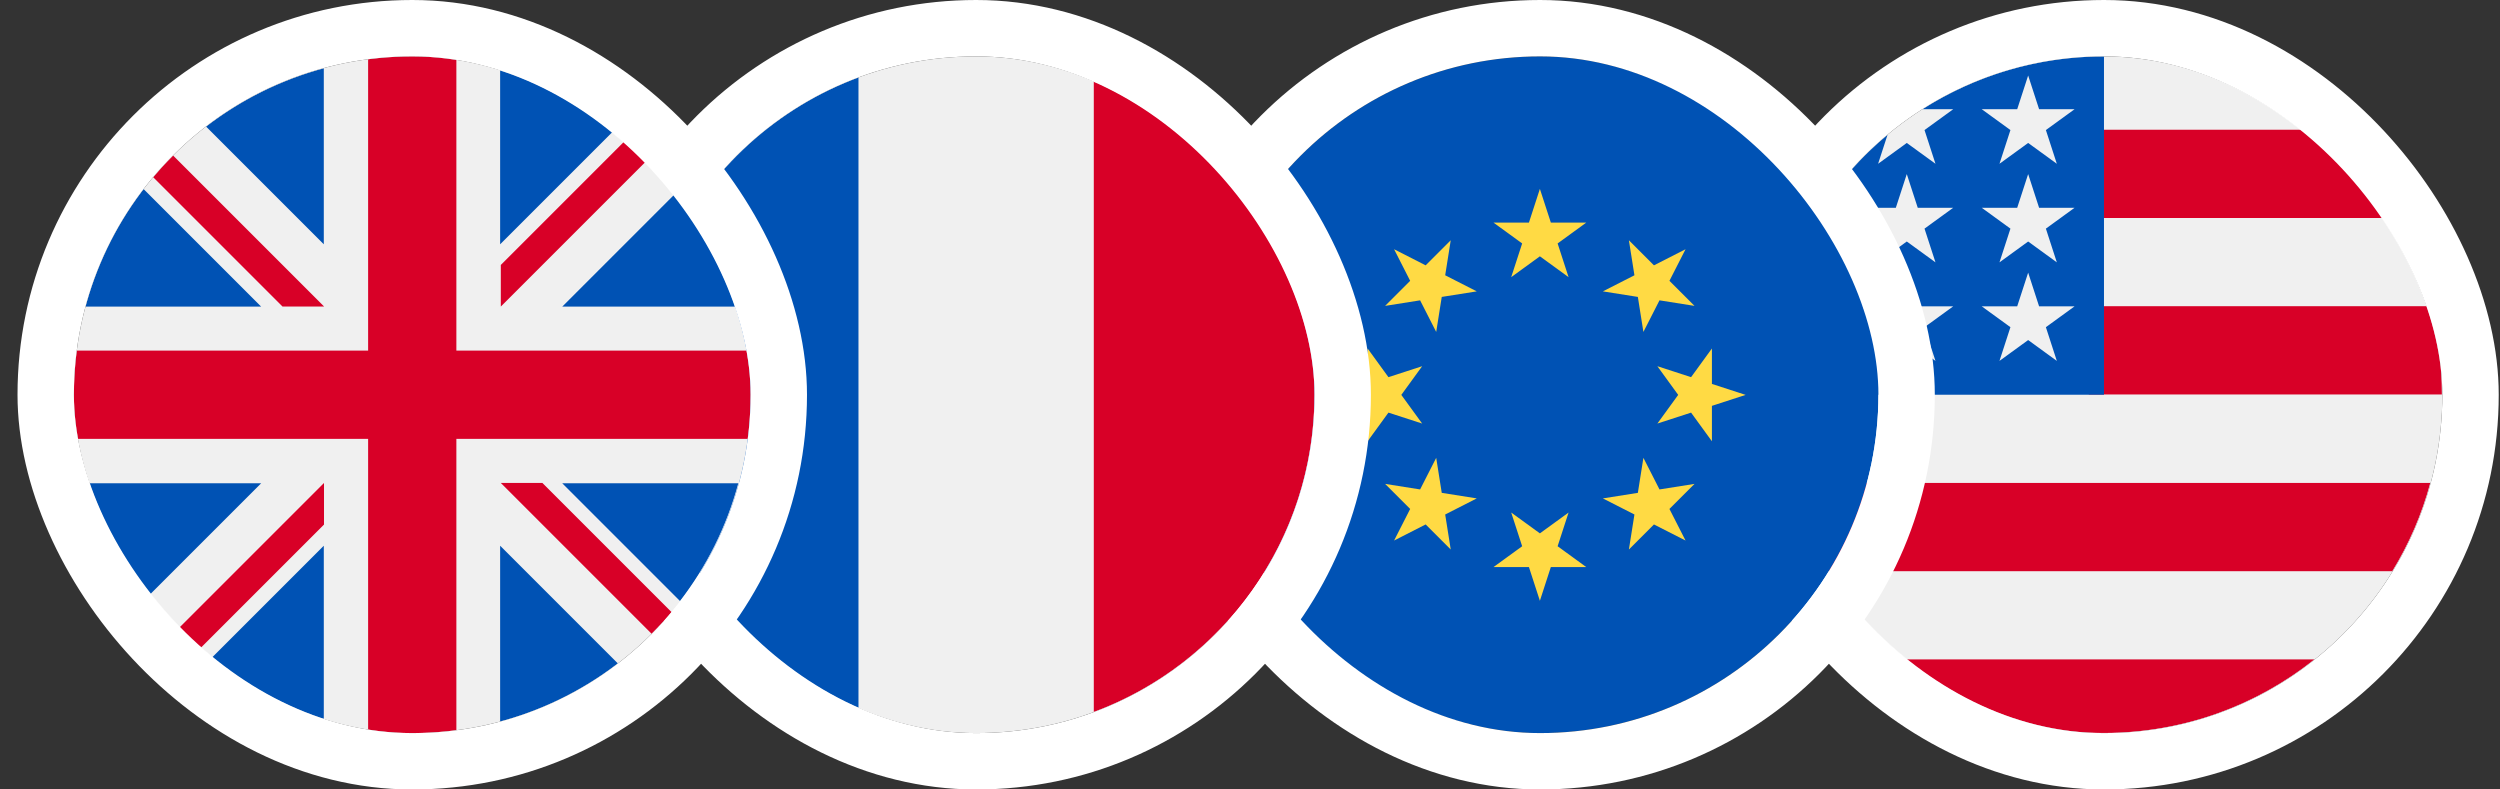
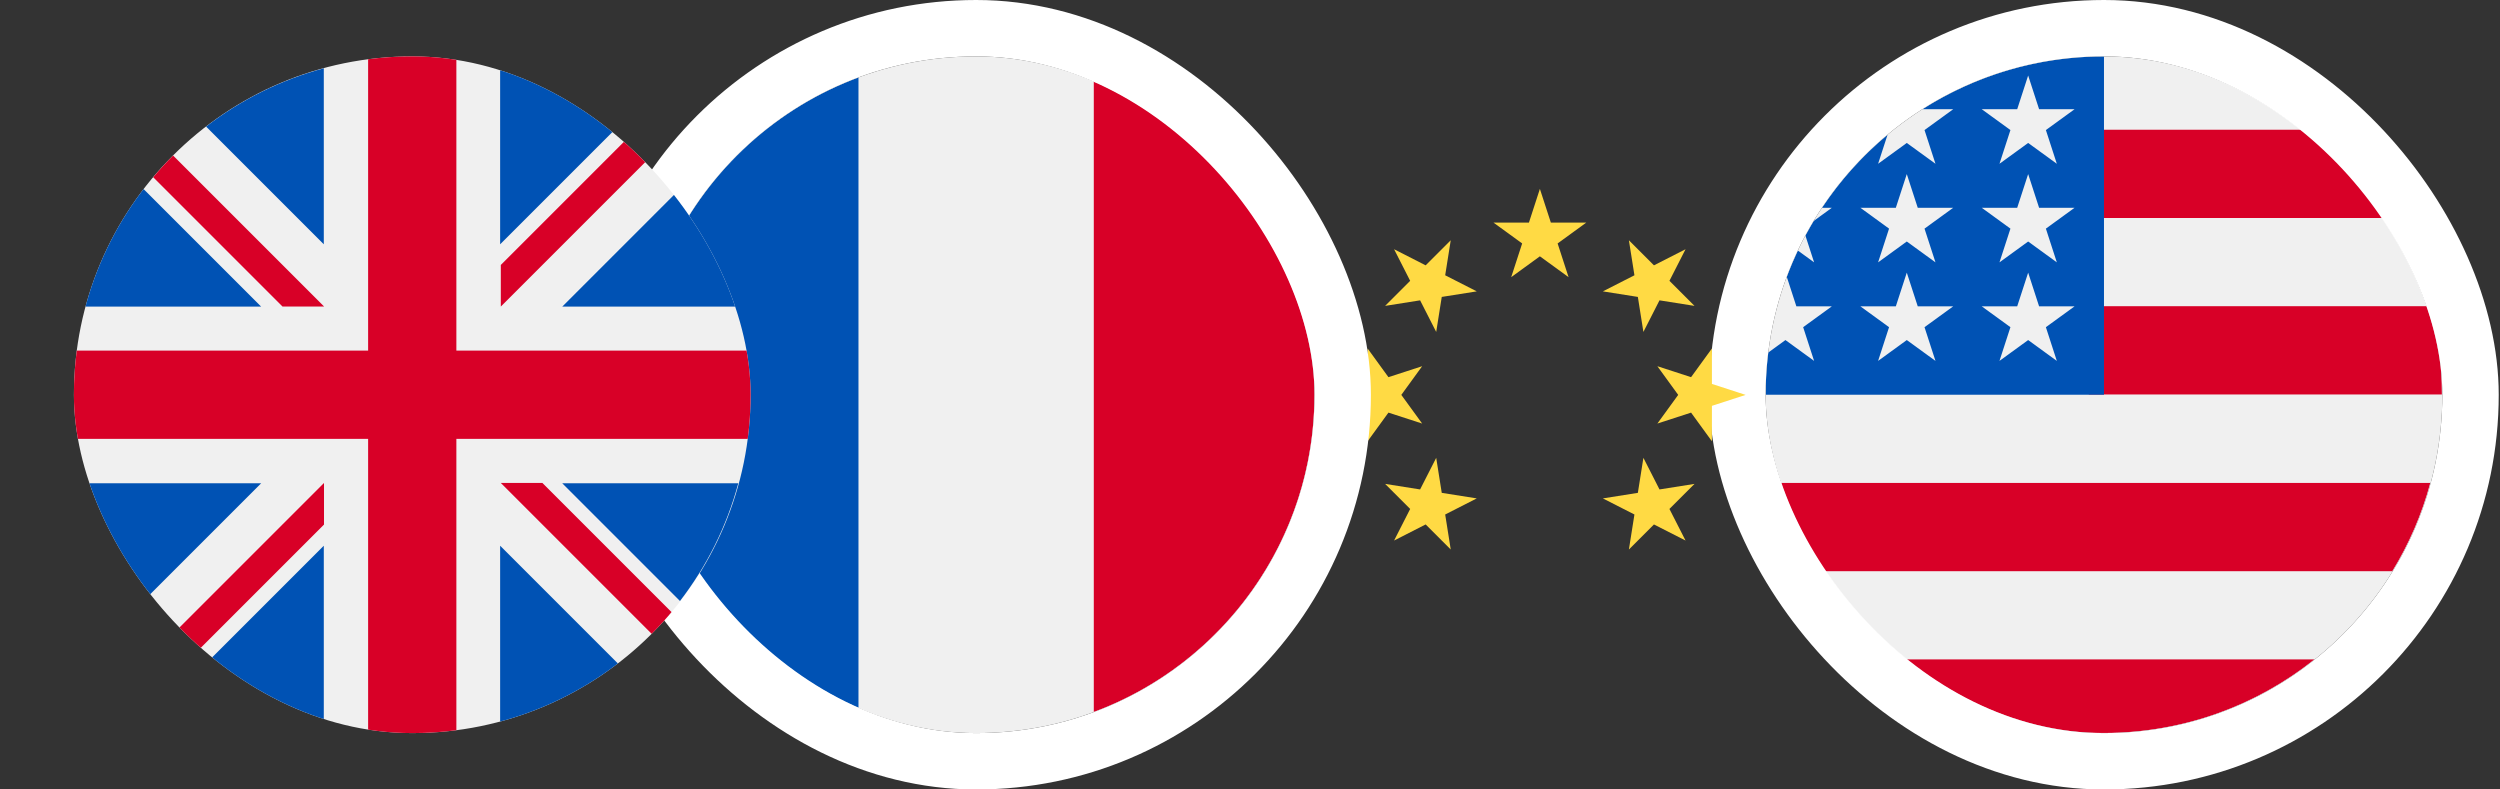
<svg xmlns="http://www.w3.org/2000/svg" width="133" height="42" viewBox="0 0 133 42" fill="none">
  <rect x="0" y="0" width="133" height="42" fill="#333333" stroke="none" />
  <g clip-path="url(#clip0_1236_765)">
    <path d="M111.932 39C121.873 39 129.932 30.941 129.932 21C129.932 11.059 121.873 3 111.932 3C101.991 3 93.932 11.059 93.932 21C93.932 30.941 101.991 39 111.932 39Z" fill="#F0F0F0" />
    <path d="M111.123 20.985H129.906C129.906 19.36 129.689 17.786 129.286 16.289H111.123V20.985Z" fill="#D80027" />
    <path d="M111.123 11.598H127.264C126.162 9.8 124.753 8.211 123.11 6.902H111.123V11.598Z" fill="#D80027" />
    <path d="M111.922 38.993C116.158 38.993 120.051 37.529 123.126 35.08H100.717C103.792 37.529 107.685 38.993 111.922 38.993Z" fill="#D80027" />
    <path d="M96.551 30.389H127.267C128.152 28.946 128.838 27.368 129.289 25.693H94.529C94.981 27.368 95.666 28.946 96.551 30.389Z" fill="#D80027" />
    <path d="M102.27 5.811H103.91L102.384 6.919L102.967 8.713L101.441 7.605L99.915 8.713L100.419 7.164C99.076 8.283 97.898 9.594 96.928 11.054H97.453L96.482 11.76C96.331 12.012 96.186 12.269 96.047 12.529L96.51 13.957L95.645 13.328C95.43 13.784 95.233 14.249 95.056 14.725L95.567 16.298H97.453L95.928 17.406L96.51 19.2L94.985 18.091L94.071 18.756C93.979 19.491 93.932 20.24 93.932 21H111.932C111.932 11.059 111.932 9.887 111.932 3C108.376 3 105.061 4.031 102.27 5.811ZM102.967 19.2L101.441 18.091L99.915 19.2L100.498 17.406L98.973 16.298H100.858L101.441 14.504L102.024 16.298H103.91L102.384 17.406L102.967 19.2ZM102.384 12.163L102.967 13.957L101.441 12.848L99.915 13.957L100.498 12.163L98.973 11.054H100.858L101.441 9.261L102.024 11.054H103.91L102.384 12.163ZM109.423 19.2L107.898 18.091L106.372 19.2L106.955 17.406L105.429 16.298H107.315L107.898 14.504L108.48 16.298H110.366L108.841 17.406L109.423 19.2ZM108.841 12.163L109.423 13.957L107.898 12.848L106.372 13.957L106.955 12.163L105.429 11.054H107.315L107.898 9.261L108.48 11.054H110.366L108.841 12.163ZM108.841 6.919L109.423 8.713L107.898 7.605L106.372 8.713L106.955 6.919L105.429 5.811H107.315L107.898 4.017L108.48 5.811H110.366L108.841 6.919Z" fill="#0052B4" />
  </g>
  <rect x="92.432" y="1.5" width="39" height="39" rx="19.5" stroke="white" stroke-width="3" />
  <g clip-path="url(#clip1_1236_765)">
-     <path d="M81.932 39C91.873 39 99.932 30.941 99.932 21C99.932 11.059 91.873 3 81.932 3C71.99 3 63.932 11.059 63.932 21C63.932 30.941 71.99 39 81.932 39Z" fill="#0052B4" />
    <path d="M81.922 10.049L82.505 11.842H84.39L82.865 12.951L83.448 14.745L81.922 13.636L80.396 14.745L80.979 12.951L79.453 11.842H81.339L81.922 10.049Z" fill="#FFDA44" />
    <path d="M74.165 13.259L75.845 14.116L77.179 12.782L76.884 14.645L78.564 15.501L76.701 15.796L76.406 17.659L75.55 15.978L73.688 16.273L75.021 14.94L74.165 13.259Z" fill="#FFDA44" />
    <path d="M70.963 21.008L72.757 20.425V18.539L73.865 20.065L75.659 19.482L74.55 21.008L75.659 22.533L73.865 21.951L72.757 23.476V21.591L70.963 21.008Z" fill="#FFDA44" />
    <path d="M74.165 28.757L75.021 27.076L73.688 25.743L75.55 26.038L76.406 24.357L76.701 26.22L78.564 26.515L76.884 27.371L77.179 29.234L75.845 27.9L74.165 28.757Z" fill="#FFDA44" />
-     <path d="M81.922 31.962L81.339 30.169H79.453L80.979 29.06L80.396 27.267L81.922 28.375L83.448 27.267L82.865 29.06L84.39 30.169H82.504L81.922 31.962Z" fill="#FFDA44" />
    <path d="M89.671 28.757L87.99 27.901L86.657 29.234L86.952 27.371L85.272 26.515L87.134 26.22L87.429 24.357L88.285 26.038L90.148 25.743L88.814 27.076L89.671 28.757Z" fill="#FFDA44" />
    <path d="M92.867 21.008L91.074 21.591V23.476L89.965 21.951L88.172 22.533L89.28 21.008L88.172 19.482L89.965 20.065L91.074 18.539V20.425L92.867 21.008Z" fill="#FFDA44" />
    <path d="M89.671 13.259L88.814 14.94L90.148 16.273L88.285 15.978L87.429 17.659L87.134 15.796L85.272 15.501L86.952 14.645L86.657 12.782L87.99 14.116L89.671 13.259Z" fill="#FFDA44" />
  </g>
-   <rect x="62.432" y="1.5" width="39" height="39" rx="19.5" stroke="white" stroke-width="3" />
  <g clip-path="url(#clip2_1236_765)">
    <path d="M51.932 39C61.873 39 69.932 30.941 69.932 21C69.932 11.059 61.873 3 51.932 3C41.99 3 33.932 11.059 33.932 21C33.932 30.941 41.99 39 51.932 39Z" fill="#F0F0F0" />
    <path d="M69.929 20.997C69.929 13.257 65.044 6.659 58.19 4.116V37.877C65.044 35.334 69.929 28.736 69.929 20.997Z" fill="#D80027" />
    <path d="M33.932 20.997C33.932 28.736 38.816 35.334 45.671 37.877V4.116C38.816 6.659 33.932 13.257 33.932 20.997Z" fill="#0052B4" />
  </g>
  <rect x="32.432" y="1.5" width="39" height="39" rx="19.5" stroke="white" stroke-width="3" />
  <g clip-path="url(#clip3_1236_765)">
    <path d="M21.932 39C31.873 39 39.932 30.941 39.932 21C39.932 11.059 31.873 3 21.932 3C11.991 3 3.932 11.059 3.932 21C3.932 30.941 11.991 39 21.932 39Z" fill="#F0F0F0" />
    <path d="M7.63 10.049C6.216 11.888 5.15 14.009 4.529 16.312H13.893L7.63 10.049Z" fill="#0052B4" />
    <path d="M39.276 16.312C38.655 14.009 37.589 11.888 36.175 10.049L29.912 16.312H39.276Z" fill="#0052B4" />
    <path d="M4.529 25.711C5.15 28.014 6.216 30.134 7.63 31.974L13.893 25.711H4.529Z" fill="#0052B4" />
    <path d="M32.871 6.734C31.031 5.32 28.911 4.254 26.607 3.633V12.997L32.871 6.734Z" fill="#0052B4" />
    <path d="M10.963 35.296C12.803 36.71 14.923 37.776 17.226 38.397V29.033L10.963 35.296Z" fill="#0052B4" />
    <path d="M17.226 3.633C14.923 4.254 12.802 5.32 10.963 6.734L17.226 12.997V3.633Z" fill="#0052B4" />
    <path d="M26.607 38.397C28.911 37.776 31.031 36.71 32.87 35.296L26.607 29.033V38.397Z" fill="#0052B4" />
    <path d="M29.912 25.711L36.175 31.974C37.589 30.135 38.655 28.014 39.276 25.711H29.912Z" fill="#0052B4" />
    <path d="M39.779 18.652H24.28H24.279V3.152C23.511 3.052 22.727 3 21.932 3C21.136 3 20.352 3.052 19.584 3.152V18.652V18.652H4.084C3.984 19.421 3.932 20.204 3.932 21C3.932 21.796 3.984 22.579 4.084 23.348H19.584H19.584V38.848C20.352 38.948 21.136 39 21.932 39C22.727 39 23.511 38.948 24.279 38.848V23.348V23.348H39.779C39.879 22.579 39.932 21.796 39.932 21C39.932 20.204 39.879 19.421 39.779 18.652Z" fill="#D80027" />
    <path d="M26.643 25.693L34.675 33.726C35.044 33.356 35.397 32.97 35.733 32.57L28.856 25.693H26.643V25.693Z" fill="#D80027" />
    <path d="M17.237 25.693H17.237L9.205 33.725C9.574 34.095 9.96 34.447 10.361 34.784L17.237 27.907V25.693Z" fill="#D80027" />
    <path d="M17.241 16.306V16.306L9.208 8.273C8.839 8.643 8.487 9.029 8.15 9.429L15.027 16.306H17.241V16.306Z" fill="#D80027" />
    <path d="M26.643 16.309L34.675 8.277C34.306 7.907 33.919 7.555 33.519 7.219L26.643 14.095V16.309Z" fill="#D80027" />
  </g>
-   <rect x="2.432" y="1.5" width="39" height="39" rx="19.5" stroke="white" stroke-width="3" />
  <defs>
    <clipPath id="clip0_1236_765">
      <rect x="93.932" y="3" width="36" height="36" rx="18" fill="white" />
    </clipPath>
    <clipPath id="clip1_1236_765">
      <rect x="63.932" y="3" width="36" height="36" rx="18" fill="white" />
    </clipPath>
    <clipPath id="clip2_1236_765">
      <rect x="33.932" y="3" width="36" height="36" rx="18" fill="white" />
    </clipPath>
    <clipPath id="clip3_1236_765">
      <rect x="3.932" y="3" width="36" height="36" rx="18" fill="white" />
    </clipPath>
  </defs>
</svg>